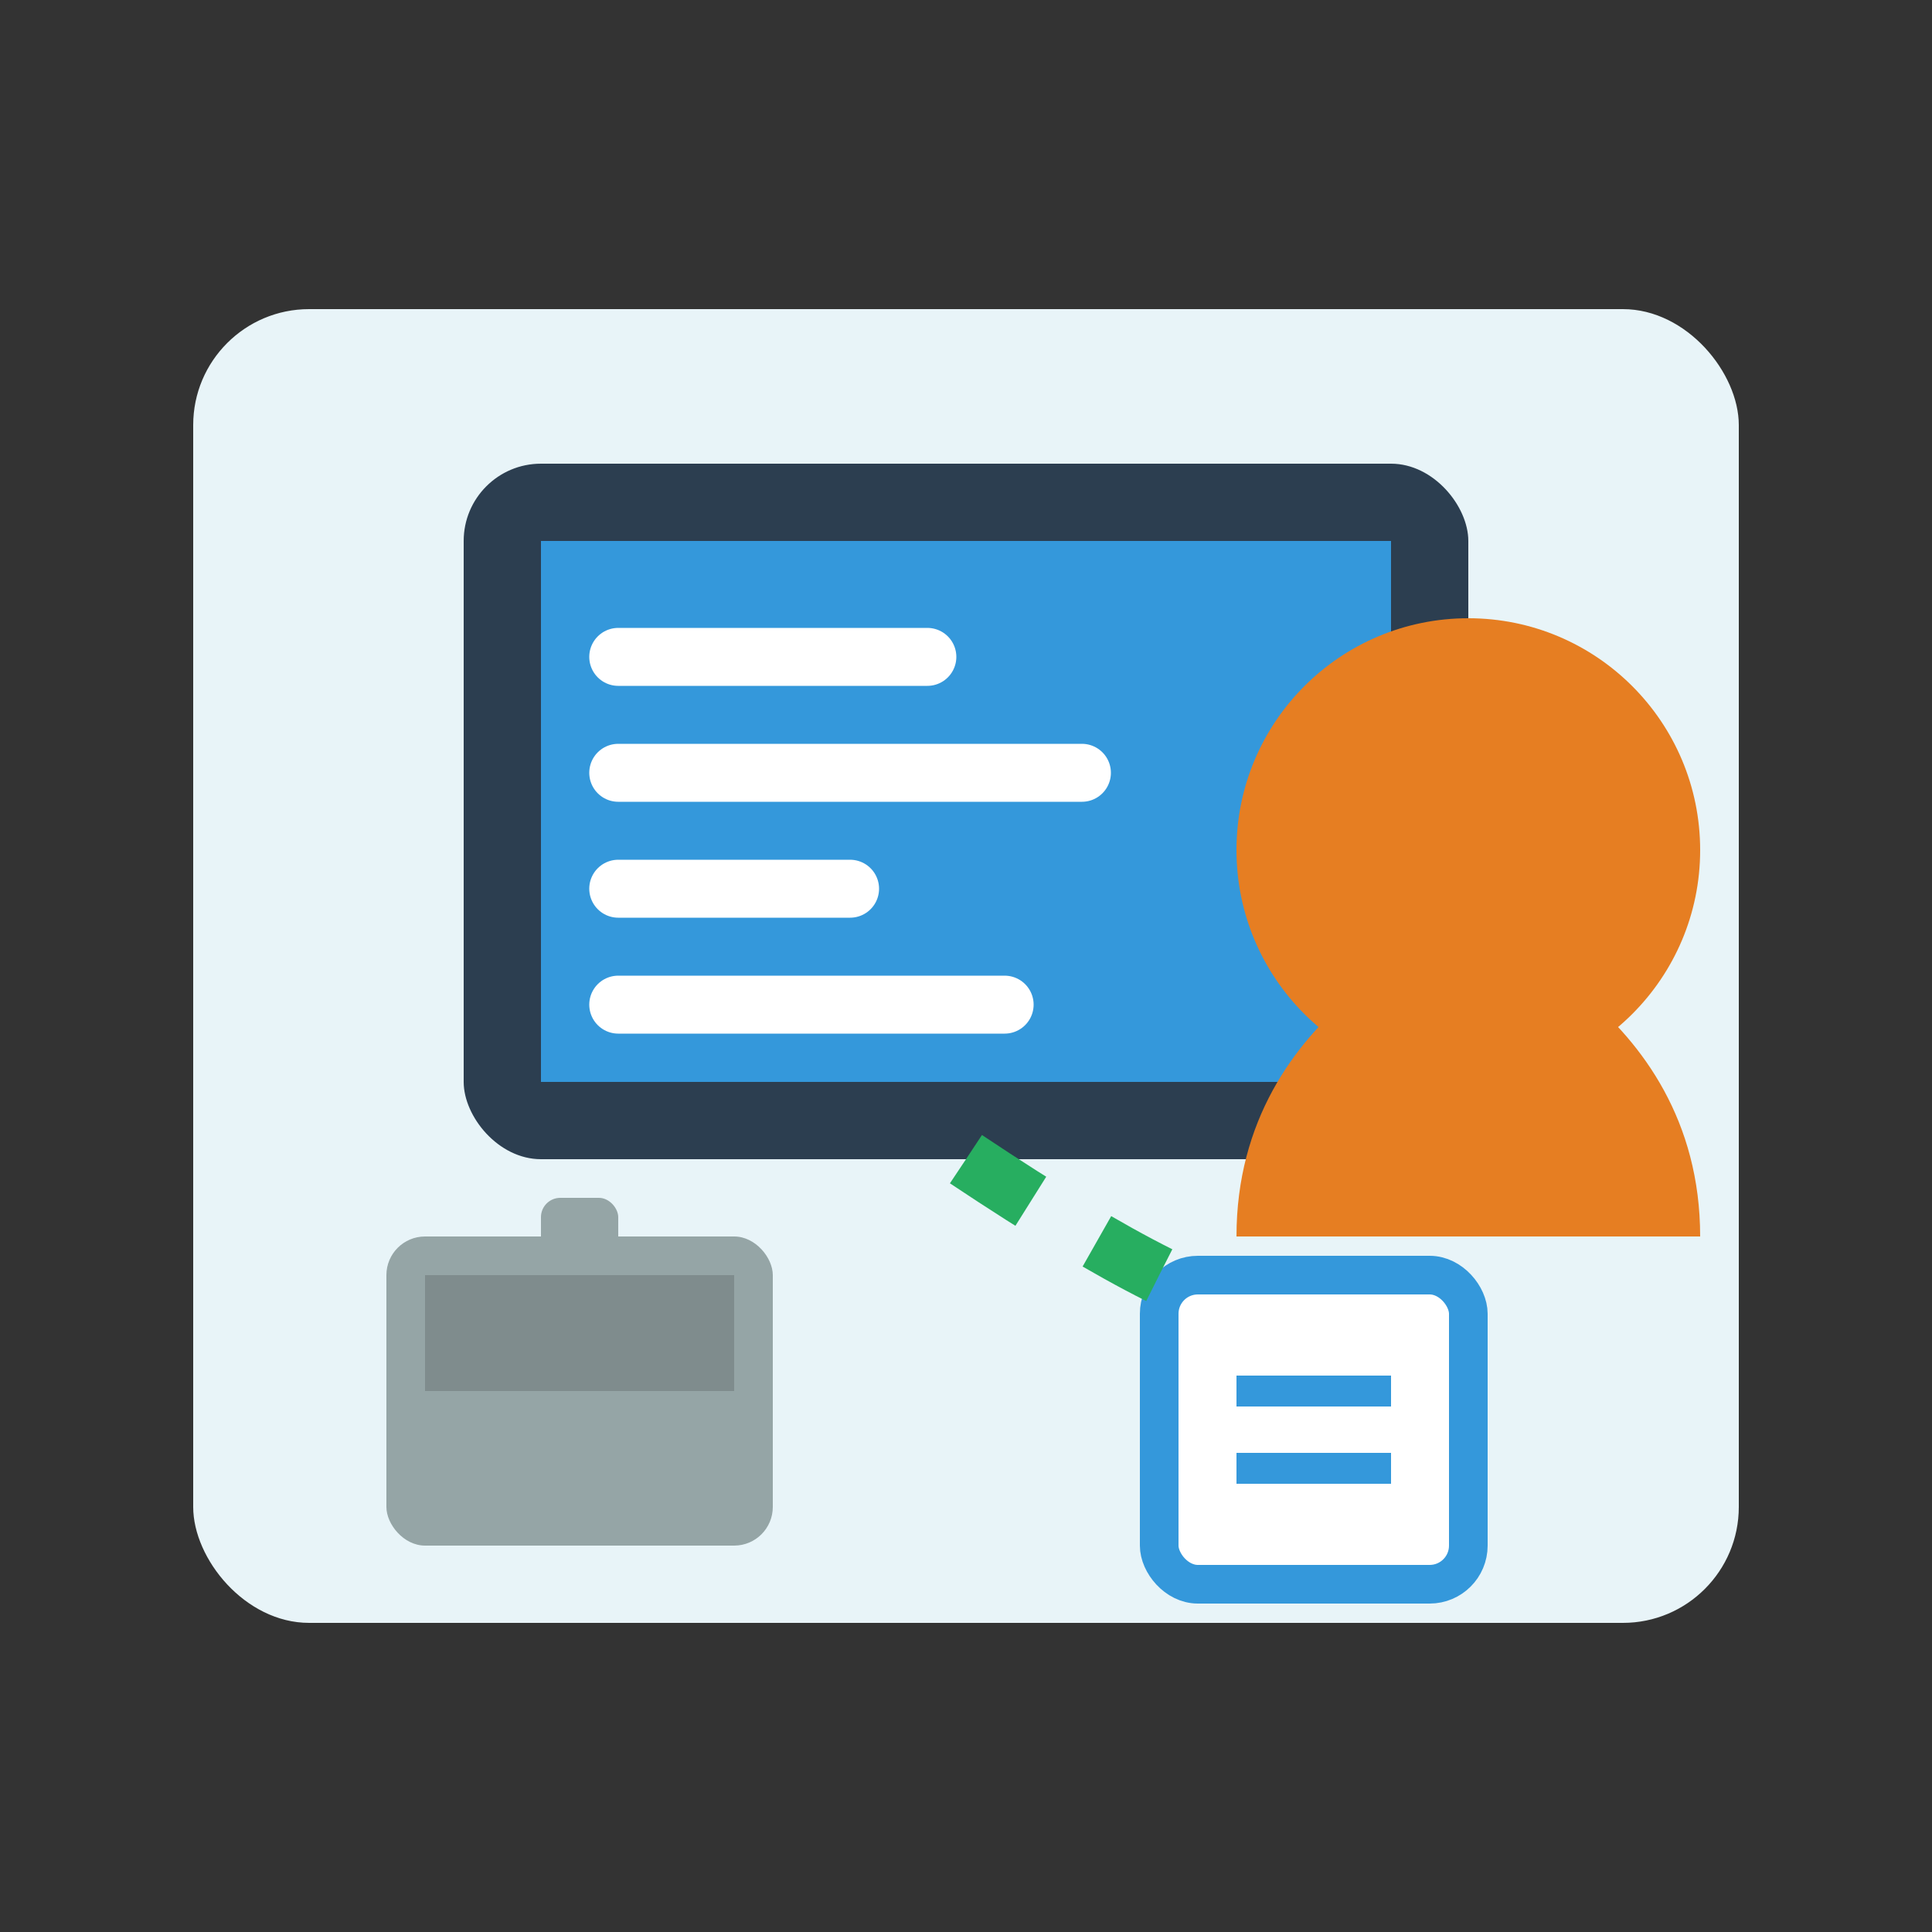
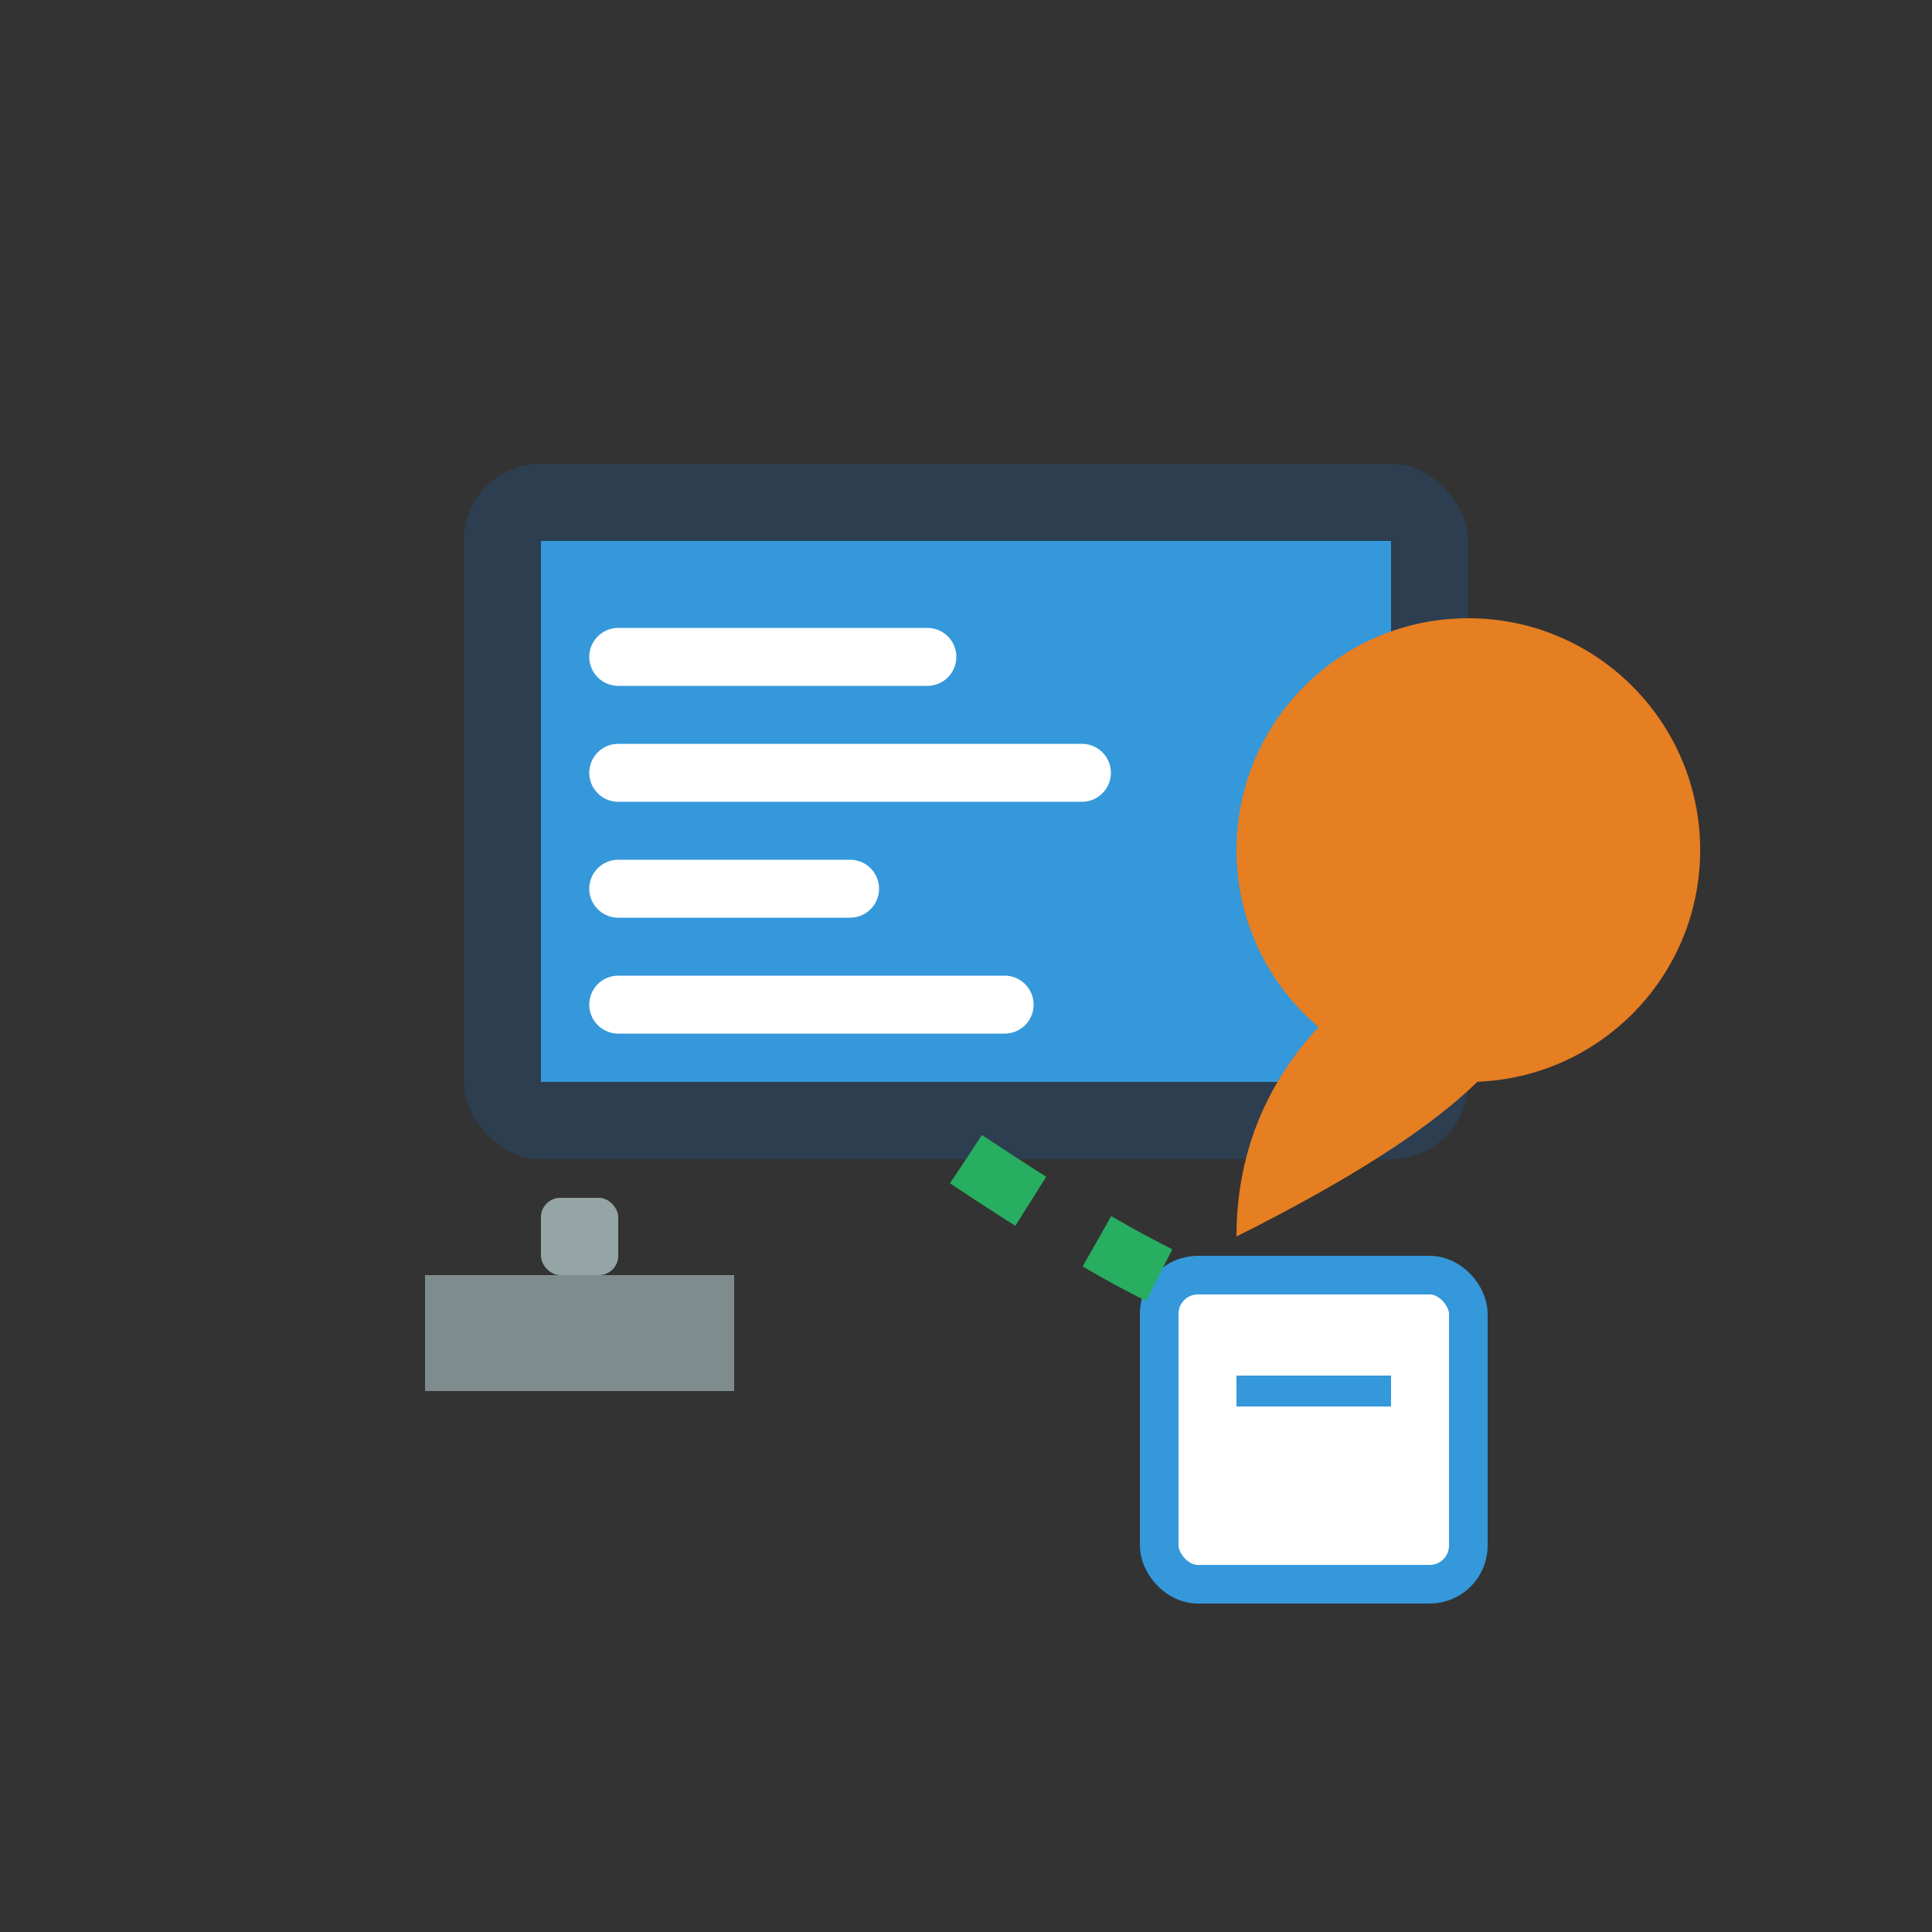
<svg xmlns="http://www.w3.org/2000/svg" width="50" height="50" viewBox="0 0 50 50" fill="none">
  <rect x="0" y="0" width="50" height="50" fill="#333333" stroke="none" />
-   <rect x="5" y="8" width="40" height="34" rx="3" fill="#E8F4F8" />
  <rect x="12" y="12" width="26" height="18" rx="2" fill="#2C3E50" />
  <rect x="14" y="14" width="22" height="14" fill="#3498DB" />
  <line x1="16" y1="17" x2="24" y2="17" stroke="#FFFFFF" stroke-width="1.5" stroke-linecap="round" />
  <line x1="16" y1="20" x2="28" y2="20" stroke="#FFFFFF" stroke-width="1.5" stroke-linecap="round" />
  <line x1="16" y1="23" x2="22" y2="23" stroke="#FFFFFF" stroke-width="1.5" stroke-linecap="round" />
  <line x1="16" y1="26" x2="26" y2="26" stroke="#FFFFFF" stroke-width="1.5" stroke-linecap="round" />
  <circle cx="38" cy="22" r="6" fill="#E67E22" />
-   <path d="M38 24 C38 24, 32 26, 32 32 L44 32 C44 26, 38 24, 38 24Z" fill="#E67E22" />
-   <rect x="10" y="32" width="10" height="8" rx="1" fill="#95A5A6" />
+   <path d="M38 24 C38 24, 32 26, 32 32 C44 26, 38 24, 38 24Z" fill="#E67E22" />
  <rect x="11" y="33" width="8" height="3" fill="#7F8C8D" />
  <rect x="14" y="31" width="2" height="2" rx="0.5" fill="#95A5A6" />
  <rect x="30" y="33" width="8" height="8" rx="1" fill="#FFFFFF" stroke="#3498DB" stroke-width="1" />
  <line x1="32" y1="36" x2="36" y2="36" stroke="#3498DB" stroke-width="0.8" />
-   <line x1="32" y1="38" x2="36" y2="38" stroke="#3498DB" stroke-width="0.8" />
  <path d="M25 30 Q28 32, 30 33" stroke="#27AE60" stroke-width="1.5" fill="none" stroke-dasharray="2,2" />
</svg>